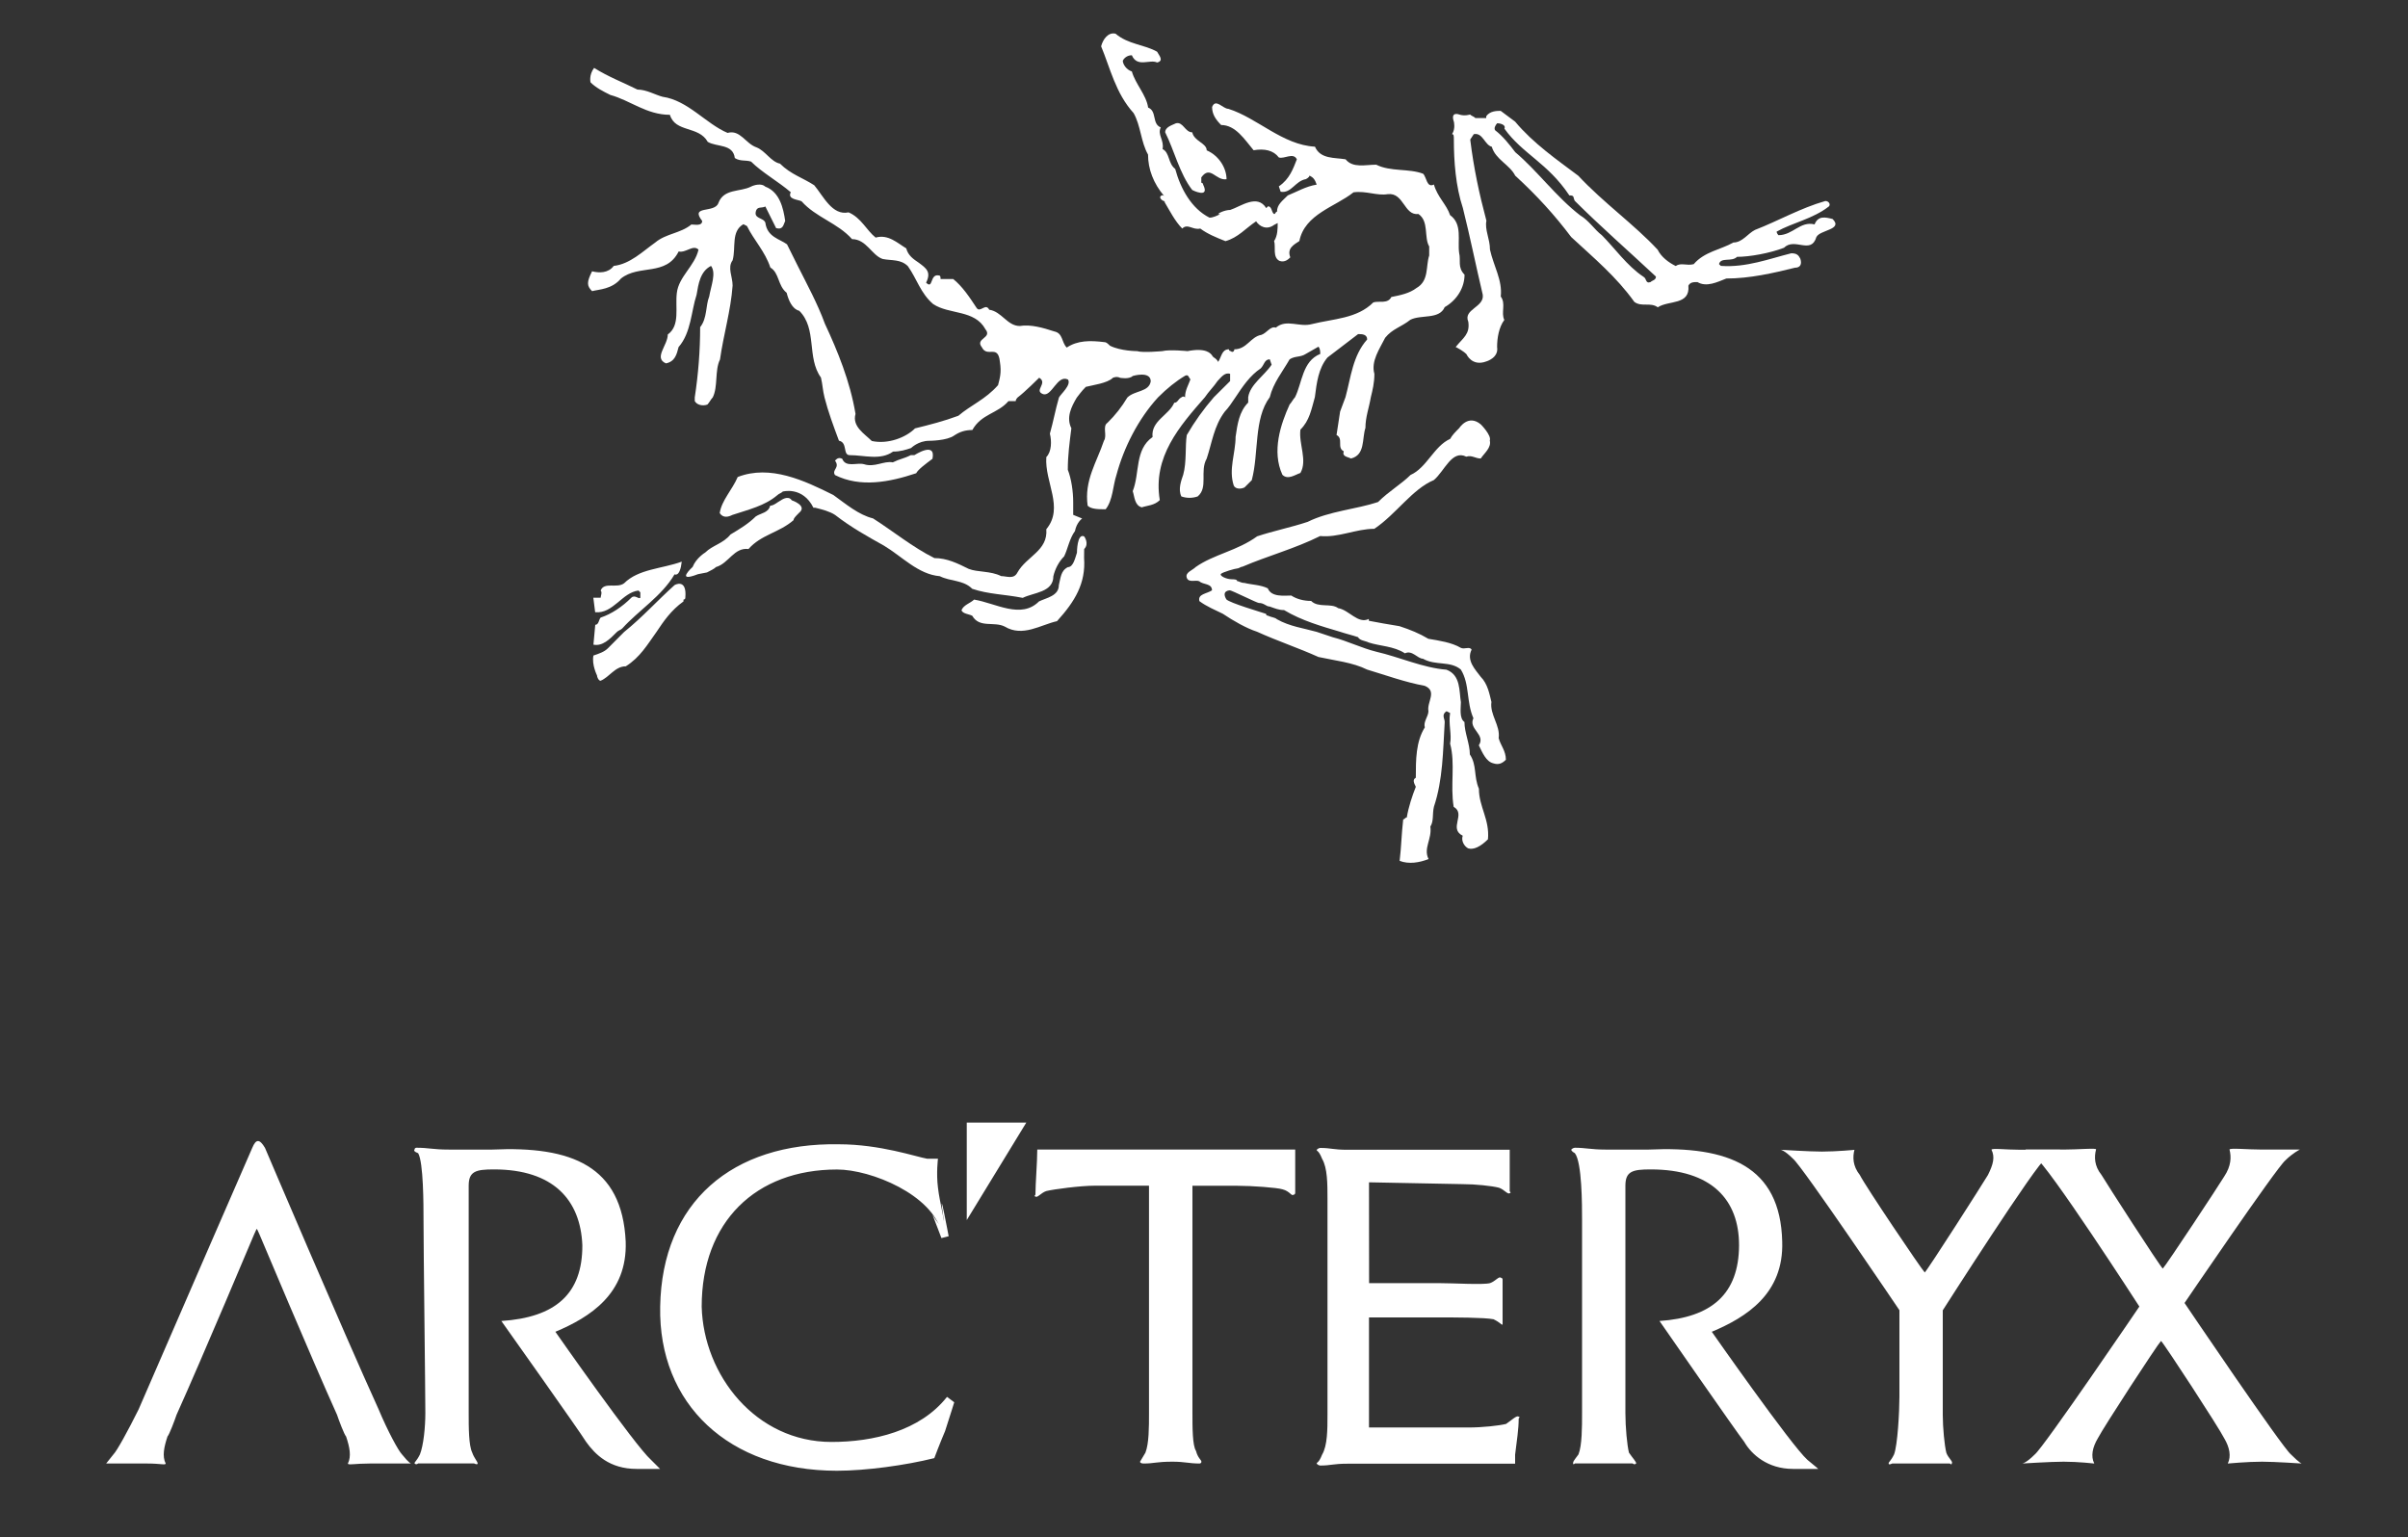
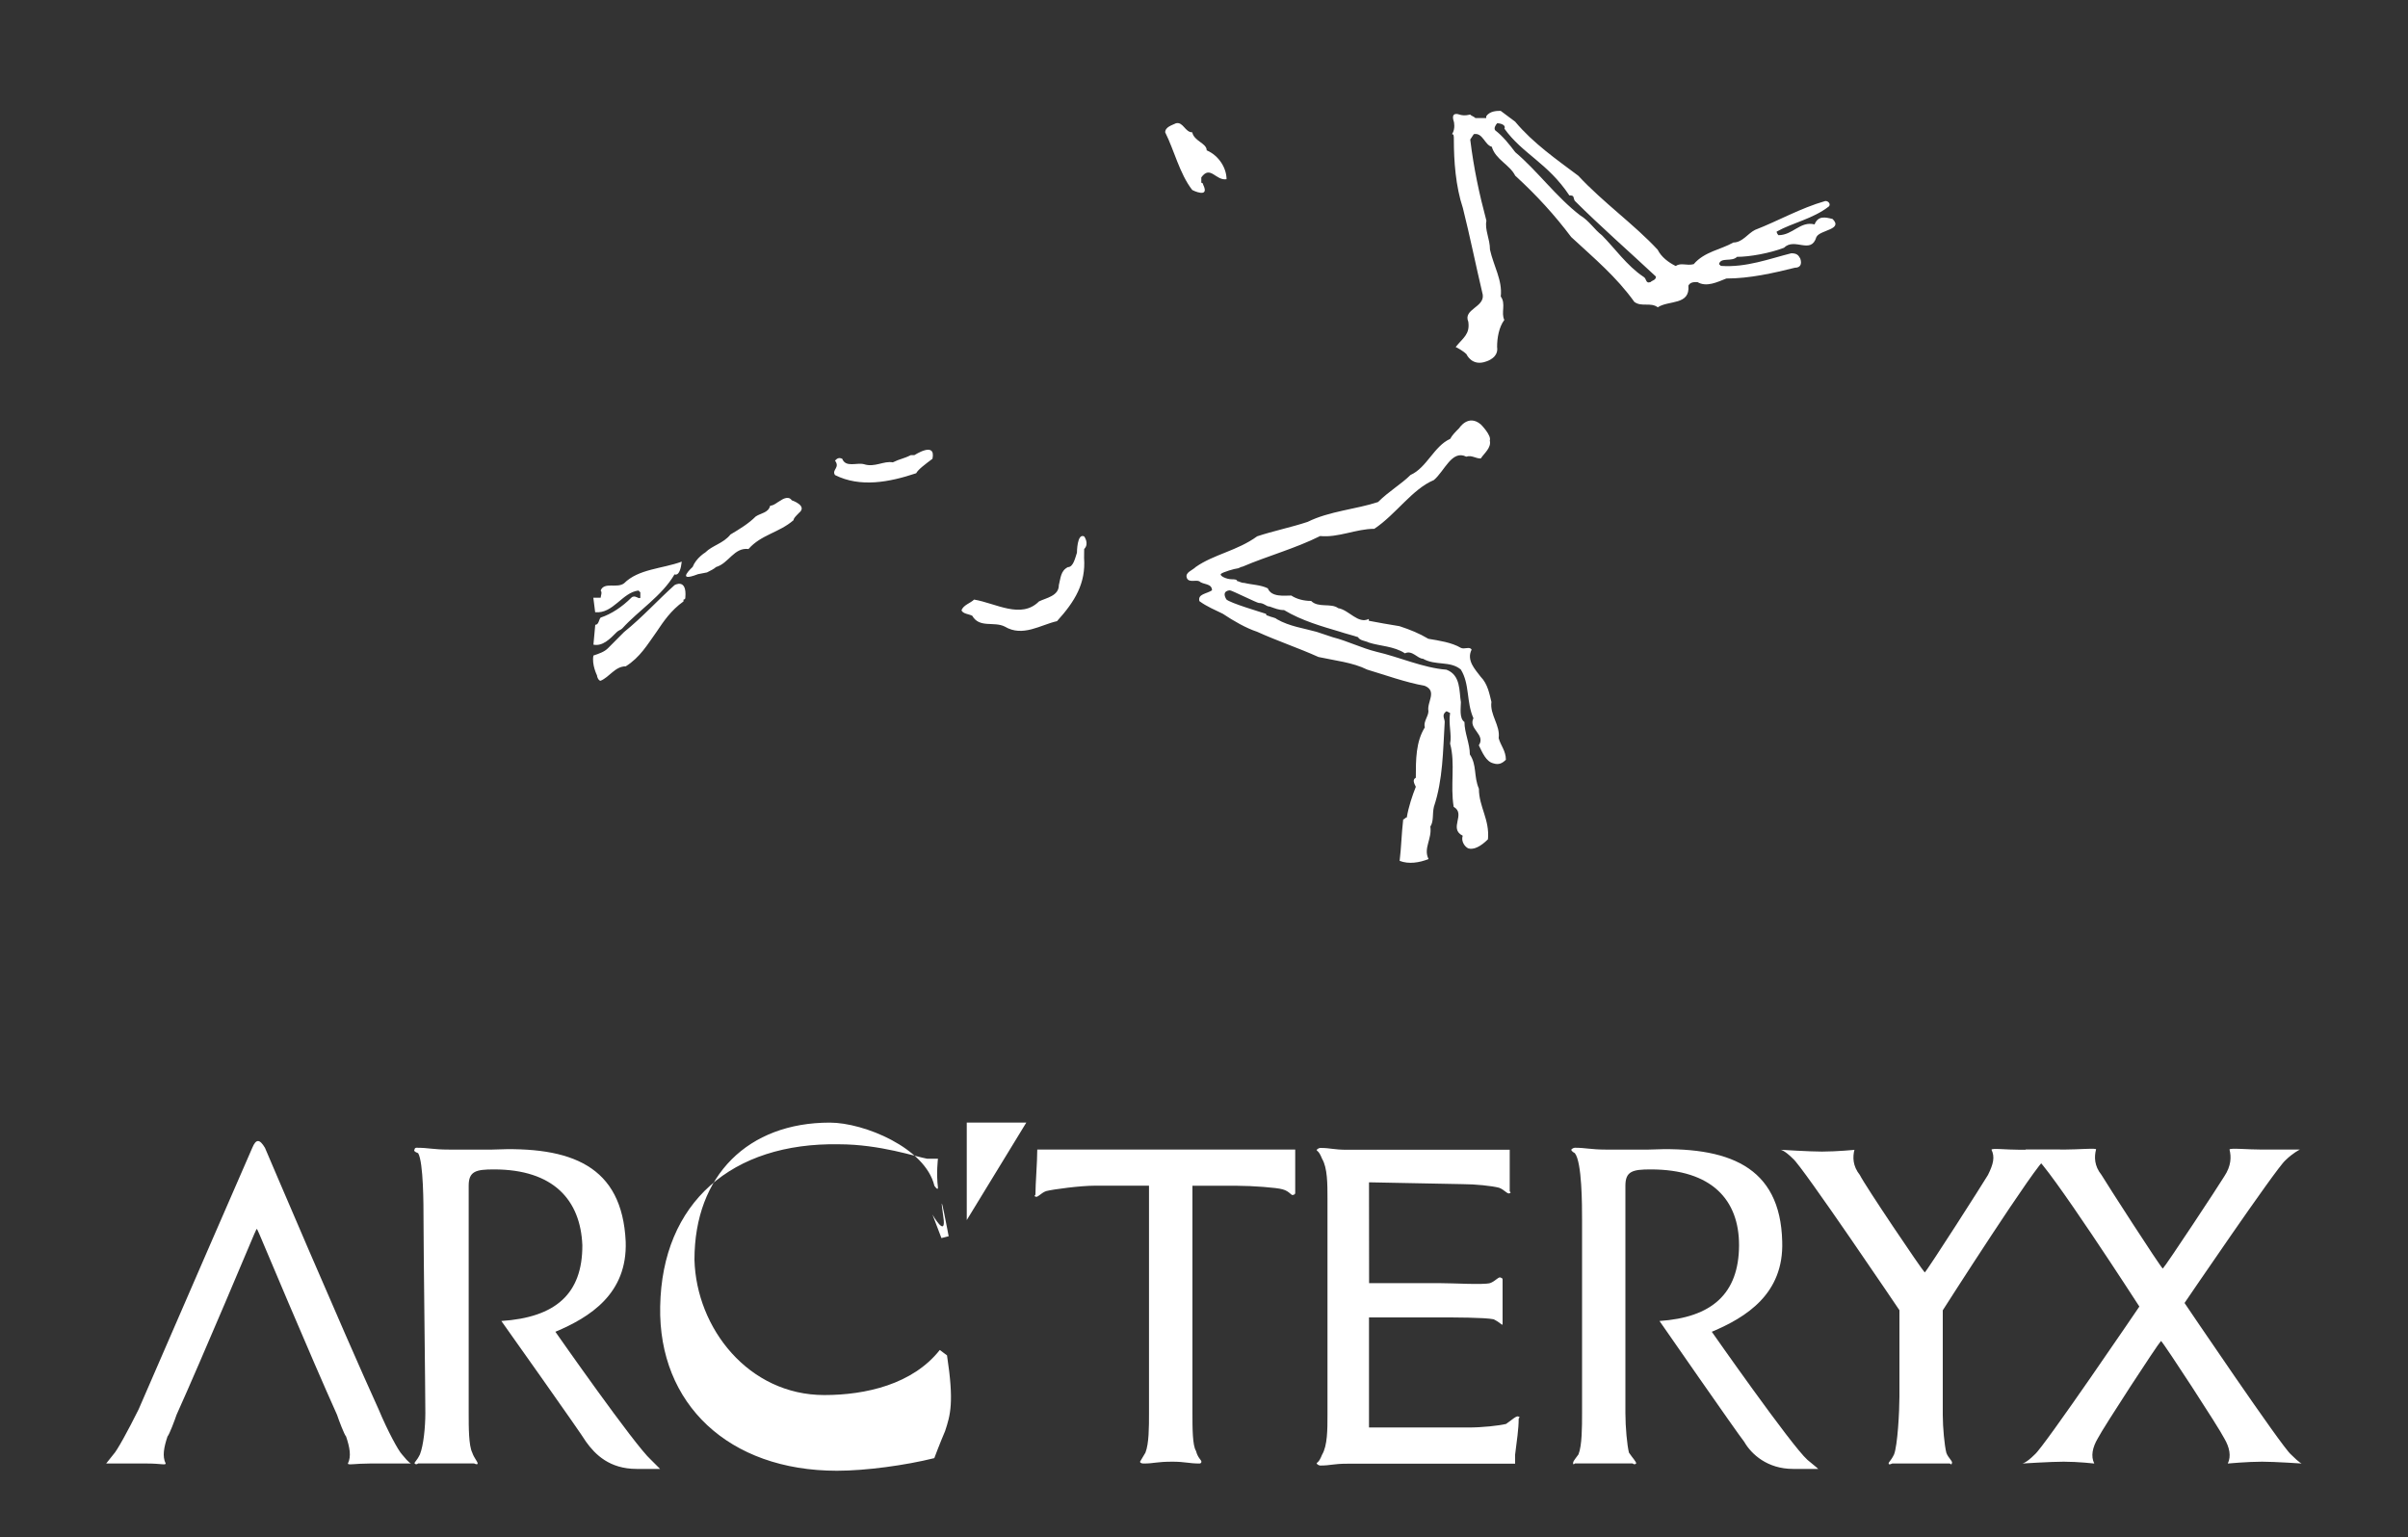
<svg xmlns="http://www.w3.org/2000/svg" version="1.1" id="Layer_1" x="0px" y="0px" viewBox="0 0 2500 1596" style="enable-background:new 0 0 2500 1596;" xml:space="preserve">
  <rect x="0" y="0" width="2500" height="1596" fill="#333333" stroke="none" />
  <style type="text/css">
	.st0{fill-rule:evenodd;clip-rule:evenodd;fill:#FFFFFF;}
</style>
  <g>
    <path class="st0" d="M734,594.4c3.7-1.9,7.5-3.7,9.4-5.6c13.1-3.7,18.7-20.6,33.7-18.7c13.1-15,31.8-16.9,46.8-30   c0-1.9,1.9-3.7,5.6-7.5c9.4-7.5-7.5-13.1-7.5-13.1c-3.7-5.6-11.2,0-11.2,0c-3.7,1.9-7.5,5.6-11.2,5.6c-1.9,7.5-9.4,7.5-15,11.2   c-7.5,7.5-16.8,13.1-26.2,18.7c-7.5,9.4-18.7,11.2-26.2,18.7c0,0-9.4,5.6-13.1,15c0,0-18.7,16.9,5.6,7.5L734,594.4L734,594.4z    M711.5,620.7c0,1.9-1.9,1.9-1.9,1.9v1.9c-13.1,9.4-20.6,20.6-28.1,31.8c-9.4,13.1-16.9,26.2-31.8,35.6c-11.2,0-16.9,11.2-26.2,15   c-1.9,0-3.7-3.7-3.7-5.6c0,0-5.6-11.2-3.7-20.6c5.6-1.9,11.2-3.7,15-7.5c5.6-5.6,11.2-11.2,16.8-16.9c18.7-15,35.6-33.7,52.4-48.7   C700.3,607.5,713.4,600,711.5,620.7L711.5,620.7z M707.8,583.2c-20.6,7.5-44.9,7.5-59.9,22.5c-7.5,5.6-20.6-1.9-24.3,7.5   c1.9,1.9,0,5.6,0,7.5H616l1.9,15c18.7,1.9,28.1-20.6,45-22.5l1.9,1.9v5.6c-1.9,1.9-5.6-3.7-9.4,0c-9.4,9.4-20.6,16.9-31.8,20.6   c-1.9,1.9-1.9,7.5-5.6,7.5l-1.9,20.6c9.4,1.9,16.9-5.6,24.3-13.1c1.9-1.9,3.7-1.9,5.6-3.7c16.9-18.7,41.2-33.7,54.3-56.2   C700.3,596.3,705.9,600,707.8,583.2L707.8,583.2z M1125.5,579.4c1.9,26.2-9.4,45-28.1,65.6c-16.8,3.7-35.6,16.9-54.3,5.6   c-11.2-5.6-26.2,1.9-33.7-11.2c-3.7-1.9-9.4-1.9-11.2-5.6c1.9-5.6,9.4-7.5,13.1-11.2c22.5,3.7,48.7,20.6,67.4,1.9   c7.5-3.7,20.6-5.6,20.6-16.9c1.9-7.5,1.9-15,9.4-18.7c5.6,0,7.5-9.4,9.4-15c0,0,0-20.6,7.5-16.9c0,0,5.6,7.5,0,13.1L1125.5,579.4   L1125.5,579.4z M968.1,476.4c-7.5,5.6-15,11.2-16.9,15c-28.1,9.4-58.1,15-84.3,1.9c-3.7-5.6,5.6-7.5,0-15c1.9-1.9,3.7-3.7,7.5-1.9   c3.7,9.4,15,3.7,22.5,5.6c11.2,3.7,20.6-3.7,30-1.9c7.5-3.7,11.2-3.7,18.7-7.5h3.7C949.4,472.7,971.9,457.7,968.1,476.4z    M1537.5,440.8c-13.1-11.2-22.5,3.7-22.5,3.7c-3.7,3.7-7.5,7.5-9.4,11.2c-16.8,7.5-24.3,30-41.2,37.5c-9.4,9.4-22.5,16.9-33.7,28.1   c-22.5,7.5-50.6,9.4-73.1,20.6c-16.8,5.6-35.6,9.4-52.4,15c-20.6,15-45,18.7-63.7,31.8c-3.7,3.7-11.2,5.6-9.4,11.2   c1.9,5.6,9.4,1.9,13.1,3.7c3.7,3.7,13.1,1.9,13.1,9.4c-5.6,3.7-15,3.7-13.1,11.2c7.5,5.6,16.8,9.4,24.3,13.1   c11.2,7.5,24.3,15,35.6,18.7c20.6,9.4,43.1,16.9,63.7,26.2c16.8,3.7,35.6,5.6,50.6,13.1c18.7,5.6,39.3,13.1,59.9,16.9   c13.1,5.6,1.9,16.9,3.7,26.2c0,5.6-5.6,11.2-3.7,16.8c-9.4,15-9.4,33.7-9.4,52.4c-3.7,1.9-1.9,5.6,0,9.4   c-3.7,9.4-7.5,20.6-9.4,31.9c-1.9,0-1.9,1.9-3.7,1.9c-1.9,16.9-1.9,28.1-3.7,43.1c9.4,3.7,20.6,1.9,30-1.9   c-5.6-11.2,3.7-20.6,1.9-33.7c3.7-5.6,1.9-13.1,3.7-20.6c9.4-28.1,9.4-58.1,11.2-88c0-3.7-3.7-7.5,1.9-11.2l3.7,1.9   c-1.9,11.2,1.9,22.5,0,31.8c5.6,20.6,0,43.1,3.7,65.6c13.1,7.5-5.6,22.5,9.4,30c-1.9,5.6,1.9,11.2,5.6,13.1   c5.6,1.9,13.1-1.9,20.6-9.4c1.9-20.6-9.4-33.7-9.4-52.5c-5.6-13.1-1.9-24.3-9.4-35.6c0-11.2-5.6-22.5-5.6-33.7   c-5.6-3.7-3.7-15-3.7-20.6c-1.9-11.2,0-28.1-15-33.7c-24.3-1.9-48.7-13.1-73-18.7c-15-3.7-30-11.2-45-15l-16.8-5.6   c-13.1-3.7-28.1-5.6-41.2-13.1c-1.9-1.9-5.6-1.9-9.4-3.7c0,0-1.9,0-1.9-1.9c-5.6-1.9-37.4-11.2-41.2-15c-5.6-9.4,3.7-9.4,3.7-9.4   c1.9,0,28.1,13.1,30,13.1c5.6,0,7.5,3.7,11.2,3.7c5.6,1.9,9.4,3.7,15,3.7c18.7,11.2,39.3,16.9,58.1,22.5c5.6,1.9,13.1,3.7,18.7,5.6   c1.9,3.7,7.5,3.7,11.2,5.6c11.2,3.7,26.2,3.7,37.5,11.2c7.5-3.7,13.1,5.6,18.7,5.6c13.1,7.5,28.1,1.9,39.3,11.2   c9.4,15,5.6,33.7,13.1,50.6c-5.6,11.2,13.1,16.9,5.6,28.1c3.7,7.5,7.5,16.9,15,18.7c5.6,1.9,9.4,0,13.1-3.7c0-9.4-5.6-15-7.5-22.5   c1.9-13.1-9.4-24.3-7.5-37.5c-1.9-7.5-3.7-18.7-11.2-26.2c-5.6-7.5-15-16.9-9.4-28.1c-1.9-3.7-7.5,0-11.2-1.9   c-9.4-5.6-22.5-7.5-33.7-9.4c-9.4-5.6-18.7-9.4-30-13.1c-11.2-1.9-22.5-3.7-31.8-5.6v-1.9c-11.2,5.6-20.6-9.4-31.8-11.2   c-7.5-5.6-20.6,0-28.1-7.5c-7.5,0-15-1.9-20.6-5.6c-7.5,0-20.6,1.9-24.4-7.5c-7.5-3.7-16.8-3.7-24.3-5.6c-3.7,0-5.6-1.9-7.5-1.9   c0-1.9-3.7-1.9-5.6-1.9c-5.6,0-13.1-3.7-11.2-5.6c1.9-1.9,15-5.6,16.8-5.6c1.9,0,3.7-1.9,5.6-1.9c26.2-11.2,54.3-18.7,80.6-31.8   c18.7,1.9,37.4-7.5,56.2-7.5c22.5-15,39.3-41.2,61.8-50.6c11.2-9.4,18.7-31.8,33.7-24.3c5.6-1.9,9.4,1.9,15,1.9   c3.7-5.6,11.2-11.2,9.4-18.7C1548.7,452.1,1537.5,440.8,1537.5,440.8L1537.5,440.8z M1507.5,139.3c1.9,0,1.9,1.9,1.9,5.6   c0,22.5,1.9,48.7,9.4,71.2c7.5,30,13.1,58.1,20.6,89.9c1.9,13.1-20.6,15-15,28.1c1.9,13.1-5.6,16.8-13.1,26.2c0,0,7.5,3.7,11.2,7.5   c0,0,5.6,13.1,20.6,7.5c0,0,13.1-3.7,11.2-15c0-9.4,1.9-20.6,7.5-28.1c-3.7-7.5,1.9-16.8-3.7-24.3c1.9-16.9-7.5-31.8-11.2-48.7   c0-11.2-5.6-20.6-3.7-30c-7.5-28.1-13.1-54.3-16.8-84.3l3.7-5.6c9.4-1.9,11.2,11.2,18.7,13.1c3.7,13.1,18.7,18.7,24.3,30   c22.5,20.6,41.2,41.2,58.1,63.7c24.3,22.5,46.8,41.2,65.6,67.4c7.5,5.6,16.8,0,24.3,5.6c11.2-7.5,33.7-1.9,31.8-22.5   c1.9-3.7,5.6-3.7,9.4-3.7c9.4,5.6,20.6,0,30-3.7c24.3,0,48.7-5.6,71.2-11.2c5.6,0,7.5-3.7,5.6-9.4c-1.9-3.7-3.7-5.6-9.4-5.6   c-22.5,5.6-46.8,15-73.1,13.1l-1.9-1.9c1.9-7.5,13.1-1.9,18.7-7.5c13.1,0,33.7-3.7,48.7-9.4c11.2-11.2,28.1,7.5,33.7-11.2   c3.7-7.5,28.1-7.5,16.8-18.7c-7.5-1.9-15-3.7-18.7,5.6c-15-3.7-22.5,11.2-37.5,11.2c0,0-1.9-1.9-1.9-3.7   c16.8-9.4,37.5-13.1,54.3-26.2c1.9-1.9,0-5.6-3.7-5.6c-26.2,7.5-48.7,20.6-73,30c-7.5,3.7-13.1,13.1-22.5,13.1   c-13.1,7.5-30,9.4-41.2,22.5c-7.5,1.9-13.1-1.9-18.7,1.9c-7.5-3.7-15-9.4-18.7-16.9c-24.3-26.2-56.2-48.7-82.4-76.8   c-22.5-16.9-46.8-33.7-65.6-56.2l-15-11.2c-3.7,0-11.2,0-15,5.6v1.9h-7.5h-3.7c-1.9-1.9-3.7-1.9-5.6-3.7c0,0-5.6,1.9-11.2,0   c0,0-9.4-3.7-5.6,7.5C1509.4,126.2,1511.3,133.7,1507.5,139.3L1507.5,139.3z M1713.6,292.9c-5.6,1.9-3.7-3.7-7.5-5.6   c-16.9-11.2-30-30-43.1-43.1c-7.5-5.6-13.1-15-22.5-20.6c-24.4-18.7-45-46.8-67.4-65.6c-5.6-7.5-13.1-16.9-20.6-22.5   c-1.9-1.9,0-5.6,1.9-7.5c3.7,0,9.4,1.9,7.5,5.6c18.7,26.2,45,35.6,67.4,69.3c5.6,0,3.7,1.9,5.6,5.6c26.2,26.2,56.2,52.4,84.3,78.7   C1719.2,291,1715.4,291,1713.6,292.9L1713.6,292.9z" />
-     <path class="st0" d="M1277.2,218c11.2-3.7,28.1-16.9,37.4-1.9l1.9-1.9c3.7,0,3.7,5.6,5.6,7.5c1.9,1.9,1.9-1.9,3.7-1.9   c0-7.5,5.6-11.2,11.2-16.9c9.4-3.7,18.7-9.4,30-11.2c-1.9-5.6-3.7-7.5-7.5-9.4c0,1.9-3.7,3.7-3.7,3.7c-11.2,1.9-15,15-26.2,13.1   l-1.9-5.6c11.2-7.5,15-18.7,18.7-28.1c-3.7-7.5-13.1,0-18.7-1.9c-5.6-7.5-15-9.4-26.2-7.5c-9.4-11.2-18.7-26.2-33.7-26.2   c-5.6-5.6-9.4-11.2-9.4-18.7c3.7-9.4,11.2,1.9,16.9,1.9c30,9.4,56.2,37.5,89.9,39.3c5.6,13.1,20.6,11.2,31.8,13.1   c7.5,9.4,20.6,5.6,31.8,5.6c15,7.5,33.7,3.7,48.7,9.4c3.7,3.7,3.7,15,11.2,11.2c3.7,13.1,13.1,20.6,16.8,31.8   c13.1,9.4,7.5,26.2,9.4,39.3c1.9,7.5-1.9,15,5.6,22.5c0,13.1-7.5,26.2-20.6,33.7c-5.6,13.1-24.3,7.5-35.6,13.1   c-9.4,7.5-18.7,9.4-26.2,18.7c-5.6,11.2-15,24.4-11.2,37.5c0,9.4-1.9,16.9-3.7,24.3c-1.9,11.2-5.6,20.6-5.6,31.8   c-3.7,11.2,0,28.1-15,31.8c-3.7-1.9-9.4-1.9-7.5-7.5c-7.5-3.7,0-13.1-7.5-16.9l3.7-24.3c1.9-5.6,3.7-9.4,5.6-15   c5.6-20.6,7.5-43.1,22.5-59.9c0-5.6-5.6-5.6-9.4-5.6l-31.8,24.3c-9.4,11.2-11.2,26.2-13.1,41.2c-3.7,13.1-5.6,24.4-15,33.7   c-1.9,15,7.5,31.8,0,45c-5.6,1.9-13.1,7.5-18.7,1.9c-11.2-24.3-1.9-52.4,7.5-73c1.9-1.9,3.7-5.6,5.6-7.5c7.5-15,7.5-37.5,26.2-45   c0-1.9,0-5.6-1.9-7.5l-13.1,7.5c-5.6,3.7-11.2,1.9-16.8,5.6c-7.5,13.1-16.9,24.3-20.6,39.3c-16.8,22.5-11.2,58.1-18.7,86.2   l-7.5,7.5c-3.7,1.9-9.4,1.9-11.2-1.9c-5.6-16.9,1.9-33.7,1.9-50.6c1.9-13.1,3.7-26.2,13.1-35.6v-5.6c1.9-13.1,16.9-22.5,24.3-33.7   l-1.9-5.6c-5.6,0-5.6,5.6-9.4,9.4c-11.2,7.5-18.7,18.7-26.2,30c-3.7,5.6-7.5,11.2-11.2,15c-11.2,15-13.1,31.8-18.7,48.7   c-7.5,13.1,1.9,30-9.4,39.3c-5.5,1.9-11.4,1.9-16.9,0c-3.7-7.5,0-16.9,1.9-22.5c3.7-13.1,1.9-30,3.7-41.2   c8.1-14,17.5-27.1,28.1-39.3l16.9-16.8v-7.5c-5.6-1.9-9.4,3.7-13.1,7.5c-3.7,5.6-9.4,11.2-13.1,16.8c-26.2,30-54.3,61.8-46.8,106.8   c-5.6,5.6-13.1,5.6-18.7,7.5c-7.5-1.9-7.5-11.2-9.4-16.8c7.5-18.7,1.9-43.1,20.6-56.2c-1.9-16.8,16.9-22.5,22.5-35.6   c3.7,0,3.7-3.7,7.5-5.6c0,0,1.9-1.9,3.7,0c0-7.5,3.7-13.1,5.6-18.7c-1.9-1.9-1.9-5.6-5.6-3.7c-9.4,5.6-18.7,13.1-28.1,22.5   c-20.6,22.5-35.6,52.4-43.1,80.5c-3.7,11.2-3.7,26.2-11.2,35.6c-7.5,0-15,0-18.7-3.7c-3.7-26.2,9.4-45,16.9-67.4   c3.7-5.6-1.9-15,3.7-18.7c8-7.8,14.9-16.6,20.6-26.2c7.5-7.5,22.5-5.6,24.3-16.8c0-11.2-18.7-5.6-18.7-5.6   c-3.7,3.7-13.1,1.9-13.1,1.9c-3.7-1.9-7.5,0-7.5,0c-5.6,5.6-20.6,7.5-28.1,9.4c-1.9,1.9-3.7,3.7-9.4,11.2   c-5.6,9.4-11.2,20.6-5.6,31.8c-1.9,15-3.7,28.1-3.7,43.1c3.7,9.4,5.6,22.5,5.6,33.7v13.1l9.3,3.8c0,0-5.6,3.7-7.5,13.1   c-5.6,7.5-7.5,18.7-11.2,26.2c-5.6,5.6-9.4,13.1-11.2,20.6c0,16.9-20.6,16.9-31.8,22.5c-18.7-3.7-35.6-3.7-52.4-9.4   c-9.4-9.4-22.5-7.5-33.7-13.1c-22.5-1.9-39.3-20.6-58.1-31.8c-16.8-9.4-33.7-18.7-50.6-31.8c-5.6-3.7-13.1-5.6-20.6-7.5h-1.9   c-11.2-22.5-31.8-16.8-31.8-16.8c-1.9,1.9-3.7,1.9-5.6,3.7c-13.1,11.2-30,15-46.8,20.6c-3.7,1.9-9.4,3.7-13.1-1.9   c1.9-13.1,13.1-24.3,18.7-37.5c33.7-13.1,69.3,3.7,99.3,18.7c13.1,9.4,26.2,20.6,41.2,24.3c20.6,13.1,41.2,30,63.7,41.2   c13.1,0,24.3,5.6,35.6,11.2c9.4,3.7,22.5,1.9,33.7,7.5c5.6,0,13.1,3.7,16.9-3.7c9.4-16.9,31.8-22.5,30-45   c18.7-22.5-1.9-48.7,0-74.9c5.6-5.6,5.6-16.8,3.7-24.3c3.7-13.1,5.6-24.3,9.4-37.5c1.9-3.7,13.1-13.1,9.4-18.7   c-11.2-5.6-16.9,18.7-26.2,15s5.6-11.2-3.7-16.9c0,0-15,15-22.5,20.6c-1.9,1.9-1.9,3.7-1.9,3.7h-7.5c-11.2,13.1-28.1,13.1-37.5,30   c-7.5,0-13.1,1.9-18.7,5.6c-7.5,5.6-26.2,5.6-26.2,5.6c-11.2,0-18.7,7.5-18.7,7.5c-5.6,1.9-11.2,3.7-18.7,3.7   c-13.1,9.4-30,3.7-45,3.7c-7.5,0-1.9-13.1-11.2-15c-5.6-15-11.2-30-15-45c-1.9-7.5-1.9-13.1-3.7-20.6c-15-20.6-3.7-50.6-22.5-69.3   c-7.5-1.9-11.2-11.2-13.1-18.7c-9.4-7.5-7.5-20.6-16.9-26.2c-5.6-16.9-16.9-28.1-24.3-43.1l-3.7-1.9c-13.1,7.5-7.5,24.3-11.2,37.5   c-5.6,7.5,0,16.9,0,26.2c-1.9,26.2-9.4,50.6-13.1,76.8c-5.6,11.2-1.9,28.1-7.5,39.3c-1.9,1.9-3.7,5.6-5.6,7.5   c-5.6,1.9-11.2,0-13.1-3.7v-3.7c3.7-24.3,5.6-48.7,5.6-73c7.5-9.4,5.6-22.5,9.4-31.8c1.9-11.2,7.5-24.3,1.9-31.8   c-11.2,5.6-13.1,18.7-15,30c-5.6,16.9-5.6,39.3-18.7,54.3c-1.9,7.5-3.7,15-13.1,16.9c-13.1-5.6,1.9-18.7,1.9-30   c13.1-9.4,7.5-28.1,9.4-43.1c1.9-16.9,18.7-28.1,22.5-45c-5.6-5.6-13.1,3.7-20.6,1.9c-13.1,26.2-41.2,13.1-59.9,28.1   c-9.4,11.2-22.5,11.2-30,13.1c-5.6-5.6-5.6-9.4,0-20.6c7.5,1.9,16.9,1.9,22.5-5.6c16.9-1.9,30-15,43.1-24.3   c11.2-9.4,26.2-9.4,37.5-18.7c3.7,0,11.2,1.9,11.2-3.7c-13.1-16.8,13.1-7.5,16.9-18.7c5.6-15,22.5-11.2,33.7-16.9   c3.7-1.9,11.2-3.7,15,0c15,5.6,18.7,22.5,20.6,35.6c-1.9,3.7-1.9,9.4-9.4,7.5l-11.2-22.5c-3.7,1.9-7.5,0-9.4,3.7   c-3.7,9.4,7.5,7.5,9.4,13.1c1.9,15,15,16.9,22.5,22.5l11.2,22.5c9.4,18.7,20.6,39.3,28.1,59.9c13.1,28.1,26.2,59.9,31.8,93.7   c-3.7,13.1,9.4,20.6,16.9,28.1c16.8,3.7,35.6-3.7,44.9-13.1c15-3.7,30-7.5,45-13.1c13.1-11.2,28.1-16.9,41.2-31.8   c1.9-7.5,3.7-13.1,1.9-24.3c-1.9-18.7-13.1-3.7-18.7-15c-7.5-9.4,11.2-9.4,3.7-18.7c-11.2-20.6-37.5-15-54.3-26.2   c-13.1-11.2-16.9-26.2-26.2-39.3c-7.5-7.5-16.9-5.6-26.2-7.5c-11.2-3.7-16.9-20.6-31.8-20.6c-15-16.9-37.5-22.5-52.4-39.3   c-3.7-1.9-15-1.9-11.2-9.4c-13.1-11.2-30-20.6-41.2-31.8c-5.6-1.9-11.2,0-16.9-3.7c-1.9-15-18.7-11.2-28.1-16.8   c-9.4-16.9-33.7-9.4-39.3-28.1c-24.3,0-41.2-15-61.8-20.6c-7.5-3.7-15-7.5-20.6-13.1c0,0-1.9-7.5,3.7-15c15,9.4,30,15,45,22.5   c9.4,0,18.7,5.6,26.2,7.5c26.2,3.7,45,28.1,67.4,37.5c13.1-3.7,18.7,11.2,30,15c9.4,3.7,15,15,24.4,16.9   c11.2,11.2,24.3,15,35.6,22.5c9.4,11.2,18.7,31.8,35.6,28.1c13.1,5.6,18.7,18.7,28.1,26.2c13.1-3.7,22.5,5.6,31.8,11.2   c1.9,7.5,7.5,11.2,13.1,15c7.5,5.6,13.1,9.4,7.5,20.6c7.5,7.5,3.7-9.4,13.1-7.5c1.9,0,1.9,1.9,1.9,3.7h13.1   c9.4,7.5,16.9,18.7,24.3,30c3.7,5.6,9.4-5.6,13.1,1.9c13.1,1.9,18.7,16.9,31.8,16.9c11.2-1.9,24.3,1.9,35.6,5.6   c9.4,1.9,7.5,11.2,13.1,16.8c11.2-7.5,24.3-7.5,39.3-5.6c1.9,0,3.7,1.9,5.6,3.7c11.2,5.6,28.1,5.6,28.1,5.6c5.6,1.9,26.2,0,26.2,0   c7.5-1.9,26.2,0,26.2,0c18.7-3.7,24.3,1.9,26.2,5.6c1.9,1.9,3.7,1.9,5.6,5.6c3.7-5.6,3.7-13.1,11.2-13.1c0,1.9,1.9,1.9,1.9,1.9   c1.9,1.9,3.7,0,3.7-1.9c13.1,0,16.8-13.1,28.1-15c5.6-1.9,9.4-9.4,15-7.5c11.2-9.4,24.3,0,37.5-3.7c22.5-5.6,46.8-5.6,63.7-22.5   c5.6-1.9,15,1.9,18.7-5.6c9.4-1.9,18.7-3.7,26.2-9.4c13.1-7.5,9.4-22.5,13.1-33.7v-9.4c-5.6-9.4,0-26.2-11.2-33.7   c-15,1.9-15-22.5-31.8-20.6c-11.2,1.9-22.5-3.7-35.6-1.9c-18.7,15-50.6,22.5-56.2,50.6c-5.6,3.7-13.1,7.5-9.4,16.9   c-1.9,1.9-5.6,5.6-11.2,3.7c-7.5-3.7-3.7-15-5.6-20.6c3.7-5.6,3.7-13.1,3.7-18.7l-3.7,1.9c-7.5,5.6-15,1.9-18.7-3.7   c-11.2,7.5-18.7,16.9-31.8,20.6c-9.4-3.7-18.7-7.5-26.2-13.1c-7.5,1.9-13.1-5.6-18.7,0c-7.5-7.5-13.1-18.7-18.7-28.1h1.9   c-3.7,0-7.5-3.7-5.6-5.6c0,0,1.9-1.9,3.7,0c-11.2-13.1-16.8-28.1-16.8-43.1c-7.5-13.1-7.5-30-15-43.1   c-18.7-20.6-24.3-46.8-33.7-69.3c1.9-7.5,7.5-15,15-13.1c13.1,11.2,30,11.2,43.1,18.7c1.9,3.7,7.5,9.4,0,11.2   c-7.5-3.7-20.6,5.6-26.2-7.5c-3.9-0.1-7.6,2.1-9.4,5.6c0,3.7,3.7,9.4,9.4,11.2c3.7,13.1,15,24.3,16.9,37.5   c9.4,3.7,3.7,16.9,13.1,20.6c-3.7,7.5,3.7,13.1,1.9,22.5c7.5,3.7,5.6,15,13.1,20.6c5.6,20.6,16.9,41.2,35.6,50.6   c3.7,0,7.5-1.9,11.2-3.7h-1.9C1264,221.7,1271.5,218,1277.2,218L1277.2,218z" />
-     <path class="st0" d="M1249.1,191.7c0,0,0-1.9-1.9-1.9v-5.6c9.4-13.1,15,3.7,26.2,1.9c0-11.2-7.5-24.3-20.6-30   c0-7.5-13.1-9.4-15-18.7c-7.5,0-9.4-11.2-16.9-9.4c-3.7,1.9-11.2,3.7-11.2,9.4c9.4,18.7,15,43.1,28.1,59.9   C1237.8,197.4,1256.5,206.7,1249.1,191.7L1249.1,191.7z M1003.7,1165.7v101.2l61.8-101.2H1003.7z M981.2,1486   c-5.6,13.1-11.2,28.1-11.2,28.1c-30,7.5-71.2,13.1-101.1,13.1c-112.4,0-185.4-69.3-183.5-170.4c1.9-108.6,74.9-170.5,185.4-168.6   c43.1,0,80.5,13.1,91.8,15h11.2c0,0-1.9,15,0,30c1.9,16.8,7.5,33.7,7.5,48.7c0,3.7-3.7-1.9-3.7-1.9c-9.4-39.3-73-65.6-108.6-65.6   c-84.3,0-140.5,54.3-140.5,142.4c1.9,71.2,56.2,140.5,134.8,140.5c43.1,0,91.8-11.2,119.9-46.8l7.5,5.6   C990.6,1456,986.8,1469.1,981.2,1486L981.2,1486z M1421.4,1332.4h73.1c15,0,44.9,1.9,52.4,0c5.6-1.9,9.4-7.5,11.2-5.6   c1.9,0,1.9,1.9,1.9,1.9v46.8c-1.9,0-1.9-1.9-9.4-5.6c-9.4-1.9-41.2-1.9-56.2-1.9h-73.1v114.3h103c15,0,31.8-1.9,39.3-3.7   c5.6-3.7,11.2-9.4,13.1-7.5c1.9,0,0,1.9,0,1.9c0,11.2-1.9,22.5-3.7,37.5v9.4h-174.2c-15,0-16.9,1.9-28.1,1.9c0,0-1.9,0-3.7-1.9   c0-1.9,1.9,0,5.6-9.4c5.6-9.4,5.6-26.2,5.6-41.2v-118v-106.8c0-15,0-31.8-5.6-41.2c-3.7-9.4-5.6-7.5-5.6-9.4   c1.9-1.9,3.7-1.9,3.7-1.9c11.2,0,13.1,1.9,28.1,1.9h168.6v43.1c0,0,1.9,1.9,0,1.9c-1.9,1.9-5.6-3.7-11.2-5.6   c-7.5-1.9-24.4-3.7-37.5-3.7l-97.4-1.9L1421.4,1332.4L1421.4,1332.4L1421.4,1332.4z M275.1,1191.9c0,0,80.5,189.2,118,271.6   c9.4,22.5,20.6,43.1,24.3,46.8c7.5,9.4,9.4,9.4,9.4,9.4h-43.1c-15,0-22.5,1.9-22.5,0c3.7-7.5,1.9-16.8-1.9-28.1   c-1.9-1.9-7.5-16.8-9.4-22.5c-26.2-58.1-80.5-187.3-80.5-187.3c-3.7-7.5-1.9-7.5-5.6,0c0,0-54.3,129.2-80.5,187.3   c-1.9,5.6-7.5,20.6-9.4,22.5c-3.7,11.2-5.6,20.6-1.9,28.1c0,1.9-5.6,0-18.7,0h-43.1l7.5-9.4c3.7-3.7,15-24.3,26.2-46.8   c35.6-82.4,118-271.6,118-271.6C265.8,1182.5,269.5,1182.5,275.1,1191.9L275.1,1191.9z M1192.9,1231.2v236c0,15,0,31.8-3.7,41.2   l-5.6,9.4c0,1.9,3.7,1.9,3.7,1.9c11.2,0,13.1-1.9,30-1.9c13.1,0,16.9,1.9,28.1,1.9c0,0,1.9,0,1.9-1.9c0-1.9-3.7-3.7-5.6-11.2   c-3.7-5.6-3.7-24.3-3.7-39.3v-236h46.8c15,0,41.2,1.9,46.8,3.7c7.5,1.9,9.4,7.5,11.2,5.6c1.9,0,1.9-1.9,1.9-1.9v-45h-267.8   c0,13.1-1.9,35.6-1.9,46.8c0,0-1.9,1.9,0,1.9c1.9,1.9,5.6-3.7,11.2-5.6c7.5-1.9,35.6-5.6,50.6-5.6L1192.9,1231.2L1192.9,1231.2z    M1972,1360.5v89.9c0,15-1.9,50.6-5.6,59.9c-3.7,7.5-5.6,7.5-5.6,9.4c0,1.9,3.7,0,3.7,0h59.9c0,0,1.9,1.9,1.9,0   c1.9-1.9-3.7-5.6-5.6-11.2c-1.9-7.5-3.7-26.2-3.7-39.3v-108.6c0,0,99.3-155.5,106.8-157.3c11.2-1.9,15-9.4,15-9.4h-41.2   c-15,0-30-1.9-30,0c3.7,7.5,1.9,15-3.7,26.2c-5.6,9.4-61.8,97.4-65.6,101.2c-3.7-3.7-61.8-89.9-67.4-101.2   c-7.5-9.4-7.5-18.7-5.6-26.2c1.9,0-18.7,1.9-33.7,1.9c-13.1,0-43.1-1.9-43.1-1.9s3.7,0,13.1,9.4   C1870.9,1210.7,1972,1360.5,1972,1360.5L1972,1360.5z" />
+     <path class="st0" d="M1249.1,191.7c0,0,0-1.9-1.9-1.9v-5.6c9.4-13.1,15,3.7,26.2,1.9c0-11.2-7.5-24.3-20.6-30   c0-7.5-13.1-9.4-15-18.7c-7.5,0-9.4-11.2-16.9-9.4c-3.7,1.9-11.2,3.7-11.2,9.4c9.4,18.7,15,43.1,28.1,59.9   C1237.8,197.4,1256.5,206.7,1249.1,191.7L1249.1,191.7z M1003.7,1165.7v101.2l61.8-101.2H1003.7z M981.2,1486   c-5.6,13.1-11.2,28.1-11.2,28.1c-30,7.5-71.2,13.1-101.1,13.1c-112.4,0-185.4-69.3-183.5-170.4c1.9-108.6,74.9-170.5,185.4-168.6   c43.1,0,80.5,13.1,91.8,15h11.2c0,0-1.9,15,0,30c0,3.7-3.7-1.9-3.7-1.9c-9.4-39.3-73-65.6-108.6-65.6   c-84.3,0-140.5,54.3-140.5,142.4c1.9,71.2,56.2,140.5,134.8,140.5c43.1,0,91.8-11.2,119.9-46.8l7.5,5.6   C990.6,1456,986.8,1469.1,981.2,1486L981.2,1486z M1421.4,1332.4h73.1c15,0,44.9,1.9,52.4,0c5.6-1.9,9.4-7.5,11.2-5.6   c1.9,0,1.9,1.9,1.9,1.9v46.8c-1.9,0-1.9-1.9-9.4-5.6c-9.4-1.9-41.2-1.9-56.2-1.9h-73.1v114.3h103c15,0,31.8-1.9,39.3-3.7   c5.6-3.7,11.2-9.4,13.1-7.5c1.9,0,0,1.9,0,1.9c0,11.2-1.9,22.5-3.7,37.5v9.4h-174.2c-15,0-16.9,1.9-28.1,1.9c0,0-1.9,0-3.7-1.9   c0-1.9,1.9,0,5.6-9.4c5.6-9.4,5.6-26.2,5.6-41.2v-118v-106.8c0-15,0-31.8-5.6-41.2c-3.7-9.4-5.6-7.5-5.6-9.4   c1.9-1.9,3.7-1.9,3.7-1.9c11.2,0,13.1,1.9,28.1,1.9h168.6v43.1c0,0,1.9,1.9,0,1.9c-1.9,1.9-5.6-3.7-11.2-5.6   c-7.5-1.9-24.4-3.7-37.5-3.7l-97.4-1.9L1421.4,1332.4L1421.4,1332.4L1421.4,1332.4z M275.1,1191.9c0,0,80.5,189.2,118,271.6   c9.4,22.5,20.6,43.1,24.3,46.8c7.5,9.4,9.4,9.4,9.4,9.4h-43.1c-15,0-22.5,1.9-22.5,0c3.7-7.5,1.9-16.8-1.9-28.1   c-1.9-1.9-7.5-16.8-9.4-22.5c-26.2-58.1-80.5-187.3-80.5-187.3c-3.7-7.5-1.9-7.5-5.6,0c0,0-54.3,129.2-80.5,187.3   c-1.9,5.6-7.5,20.6-9.4,22.5c-3.7,11.2-5.6,20.6-1.9,28.1c0,1.9-5.6,0-18.7,0h-43.1l7.5-9.4c3.7-3.7,15-24.3,26.2-46.8   c35.6-82.4,118-271.6,118-271.6C265.8,1182.5,269.5,1182.5,275.1,1191.9L275.1,1191.9z M1192.9,1231.2v236c0,15,0,31.8-3.7,41.2   l-5.6,9.4c0,1.9,3.7,1.9,3.7,1.9c11.2,0,13.1-1.9,30-1.9c13.1,0,16.9,1.9,28.1,1.9c0,0,1.9,0,1.9-1.9c0-1.9-3.7-3.7-5.6-11.2   c-3.7-5.6-3.7-24.3-3.7-39.3v-236h46.8c15,0,41.2,1.9,46.8,3.7c7.5,1.9,9.4,7.5,11.2,5.6c1.9,0,1.9-1.9,1.9-1.9v-45h-267.8   c0,13.1-1.9,35.6-1.9,46.8c0,0-1.9,1.9,0,1.9c1.9,1.9,5.6-3.7,11.2-5.6c7.5-1.9,35.6-5.6,50.6-5.6L1192.9,1231.2L1192.9,1231.2z    M1972,1360.5v89.9c0,15-1.9,50.6-5.6,59.9c-3.7,7.5-5.6,7.5-5.6,9.4c0,1.9,3.7,0,3.7,0h59.9c0,0,1.9,1.9,1.9,0   c1.9-1.9-3.7-5.6-5.6-11.2c-1.9-7.5-3.7-26.2-3.7-39.3v-108.6c0,0,99.3-155.5,106.8-157.3c11.2-1.9,15-9.4,15-9.4h-41.2   c-15,0-30-1.9-30,0c3.7,7.5,1.9,15-3.7,26.2c-5.6,9.4-61.8,97.4-65.6,101.2c-3.7-3.7-61.8-89.9-67.4-101.2   c-7.5-9.4-7.5-18.7-5.6-26.2c1.9,0-18.7,1.9-33.7,1.9c-13.1,0-43.1-1.9-43.1-1.9s3.7,0,13.1,9.4   C1870.9,1210.7,1972,1360.5,1972,1360.5L1972,1360.5z" />
    <path class="st0" d="M2268,1353c0,0,101.2,149.8,110.5,157.3c9.4,9.4,11.2,9.4,11.2,9.4s-28.1-1.9-41.2-1.9   c-15,0-35.6,1.9-35.6,1.9c3.7-7.5,1.9-16.8-3.7-26.2c-5.6-11.2-61.8-97.4-65.6-101.1c-3.7,3.7-59.9,89.9-65.6,101.1   c-5.6,9.4-7.5,18.7-3.7,26.2c0,0-16.8-1.9-31.8-1.9c-13.1,0-43.1,1.9-43.1,1.9s3.7,0,13.1-9.4c9.4-7.5,108.6-153.6,108.6-153.6   s-95.5-148-108.6-155.5c-11.2-5.6-9.4-7.5-9.4-7.5h39.3c15,0,35.6-1.9,33.7,0c-1.9,7.5-1.9,16.9,5.6,26.2   c5.6,9.4,59.9,93.7,63.7,97.4c3.7-3.7,58.1-86.2,63.7-95.5c7.5-11.2,7.5-20.6,5.6-28.1c0-1.9,18.7,0,33.7,0h39.3   c0,0-7.5,3.7-15,11.2C2363.5,1212.5,2268,1353,2268,1353L2268,1353z M1722.9,1371.7c0,0,80.5,116.1,88,125.5   c7.5,13.1,24.3,28.1,50.6,28.1h26.2c0,0-1.9-1.9-11.2-9.4c-16.8-15-99.3-133-99.3-133c35.6-15,74.9-39.3,73.1-93.7   c-1.9-78.6-56.2-99.3-138.6-95.5h-44.9c-15,0-20.6-1.9-31.8-1.9c0,0-1.9,0-3.7,1.9c0,1.9,3.7,3.7,3.7,3.7   c7.5,9.4,7.5,54.3,7.5,69.3v200.4c0,15,0,33.7-3.7,43.1c-5.6,7.5-5.6,7.5-5.6,9.4c0,1.9,1.9,0,1.9,0h59.9c0,0,1.9,1.9,3.7,0   c0-1.9-3.7-5.6-7.5-11.2c-1.9-7.5-3.7-26.2-3.7-41.2v-236c0-15,7.5-16.9,26.2-16.9c63.7,0,91.8,31.8,91.8,78.7   C1805.3,1343.6,1777.2,1368,1722.9,1371.7L1722.9,1371.7z M520.5,1371.7c0,0,82.4,116.1,88,125.5c9.4,13.1,24.3,28.1,52.4,28.1   h24.4l-9.4-9.4c-16.9-15-99.3-133-99.3-133c35.6-15,74.9-39.3,73-93.7c-3.7-78.6-56.2-99.3-138.6-95.5h-45   c-16.9,0-20.6-1.9-33.7-1.9c0,0-1.9,0-1.9,1.9c-1.9,1.9,3.7,3.7,3.7,3.7c5.6,9.4,5.6,54.3,5.6,69.3c0,30,1.9,177.9,1.9,200.4   c0,15-1.9,33.7-5.6,43.1c-3.7,7.5-5.6,7.5-5.6,9.4c1.9,1.9,3.7,0,3.7,0h58.1c0,0,3.7,1.9,3.7,0c0-1.9-3.7-5.6-5.6-11.2   c-3.7-7.5-3.7-26.2-3.7-41.2v-236c0-15,7.5-16.9,26.2-16.9c61.8,0,89.9,31.8,91.8,78.7C604.8,1343.6,576.7,1368,520.5,1371.7   L520.5,1371.7z M968.1,1261.2c0,0,15,26.2,11.2,1.9c-5.6-39.3,5.6,20.6,5.6,20.6l-7.5,1.9L968.1,1261.2L968.1,1261.2z" />
  </g>
</svg>